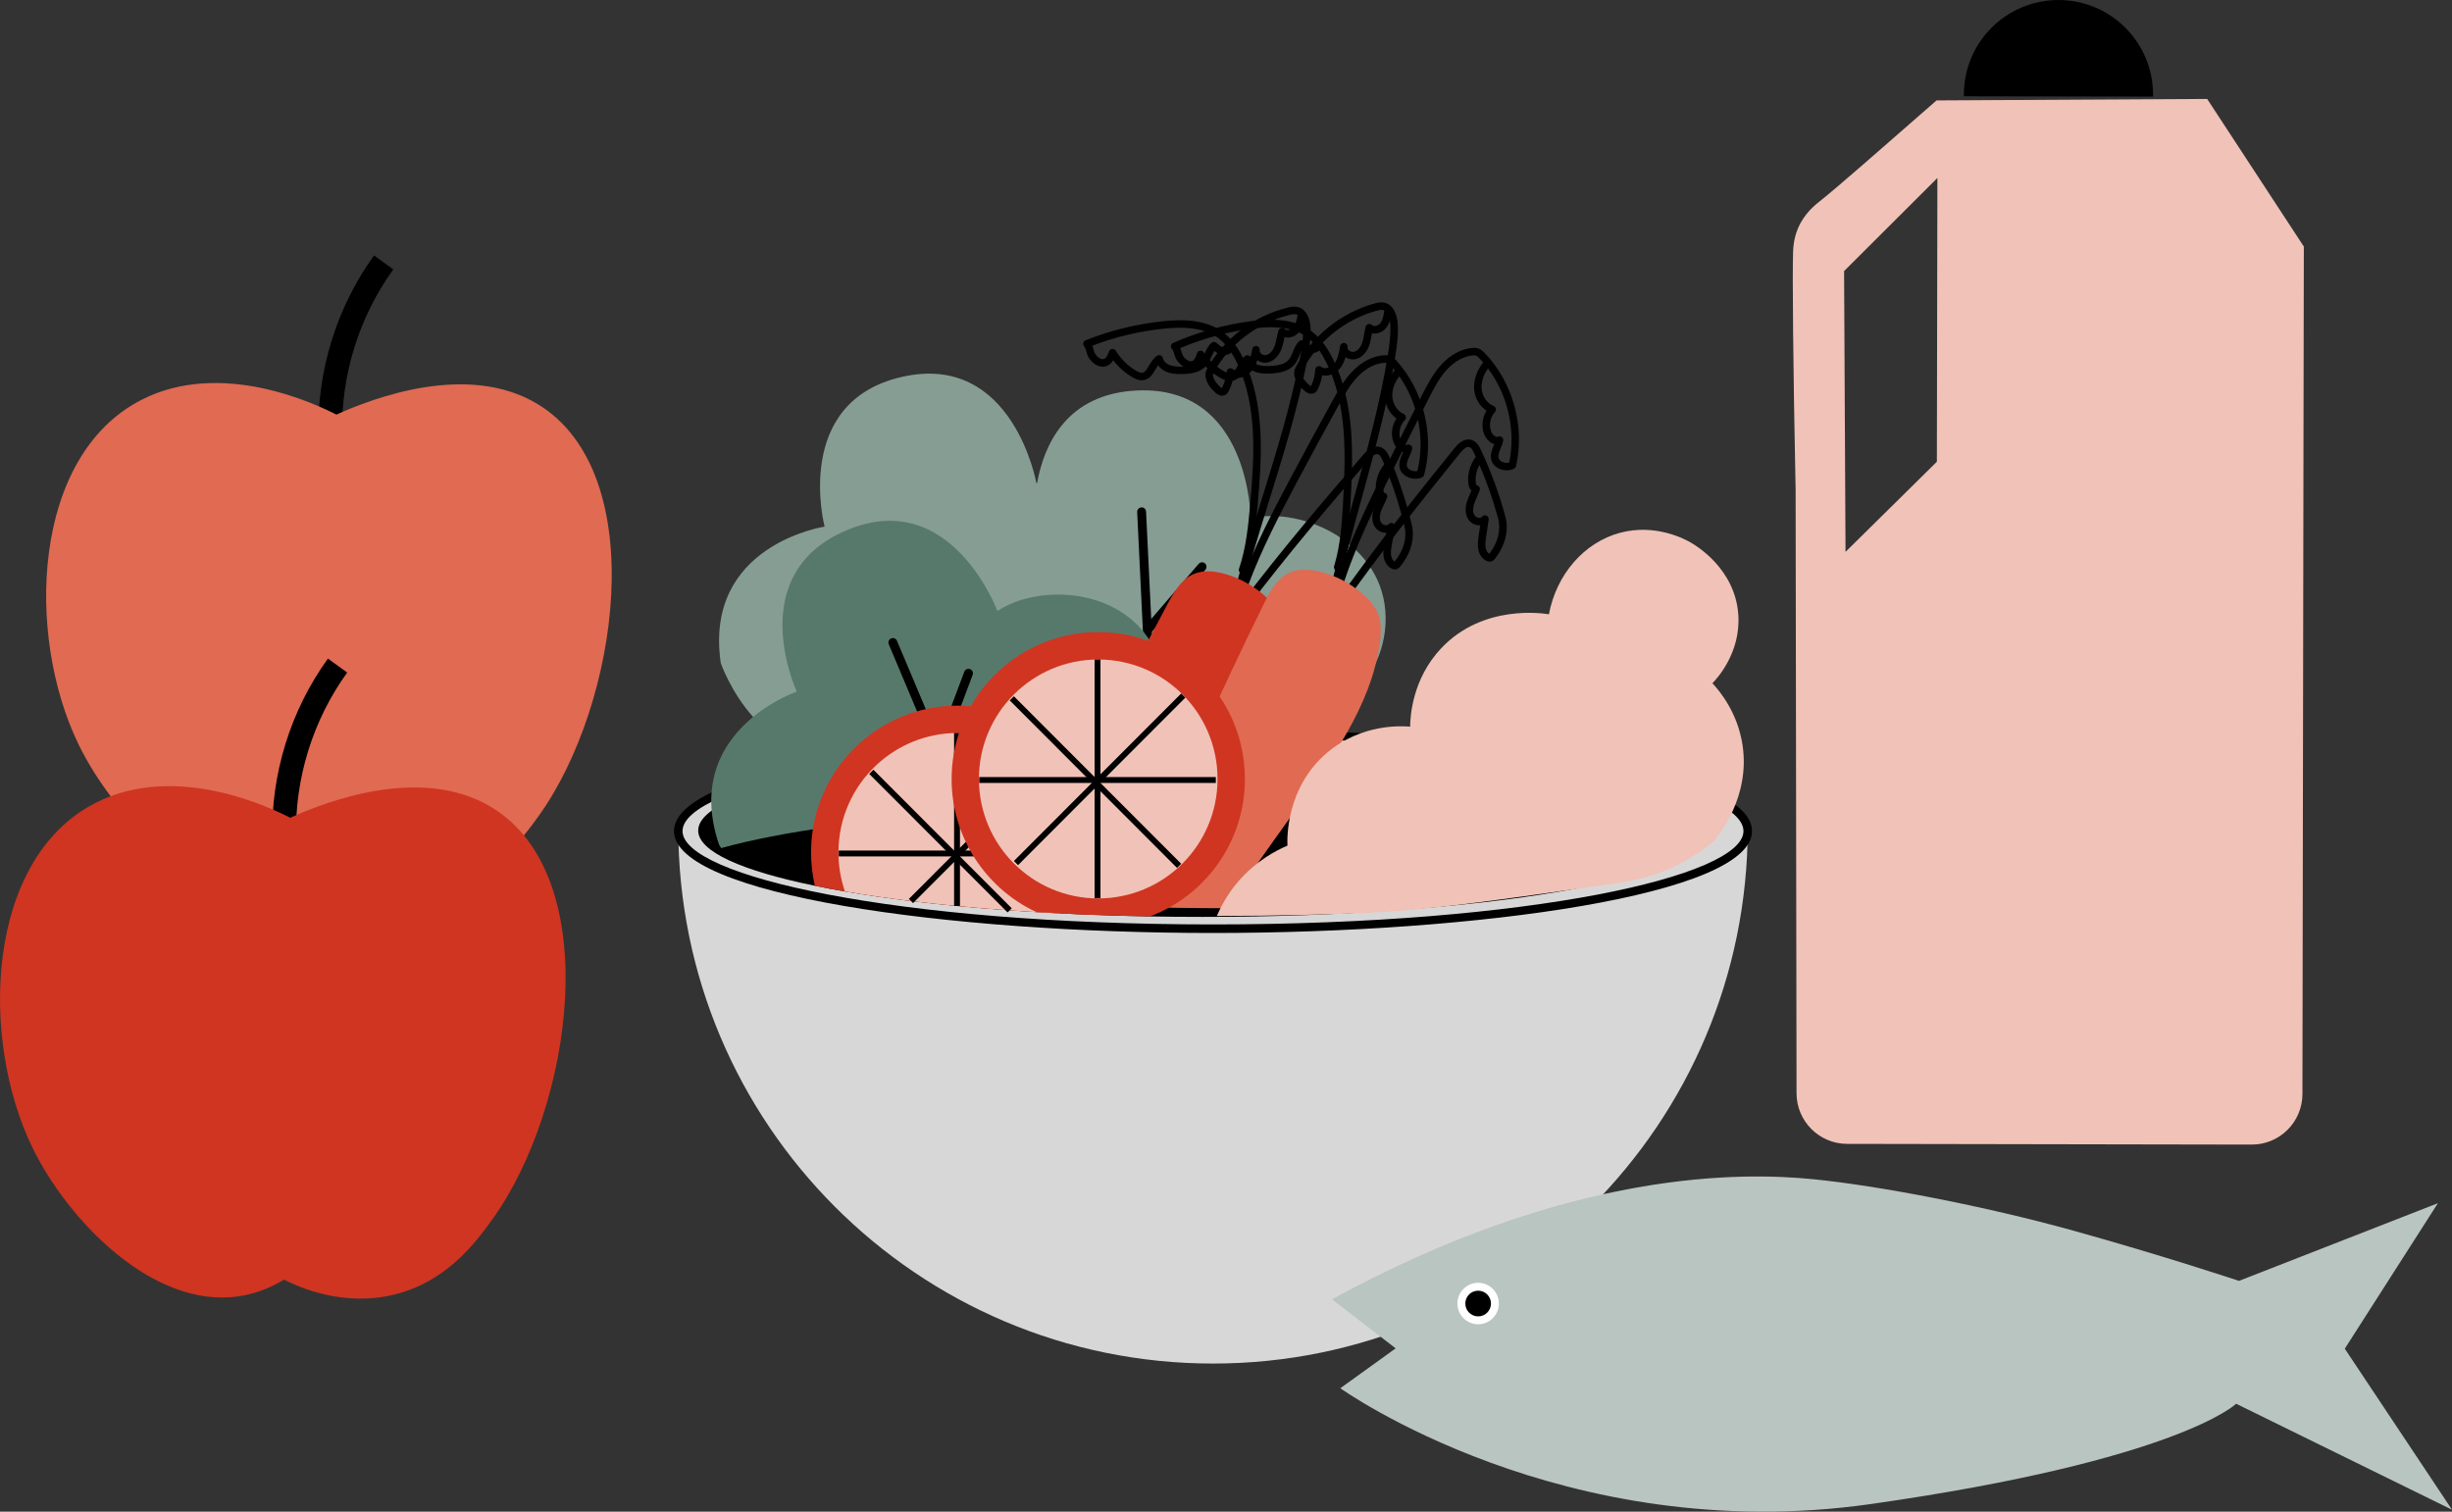
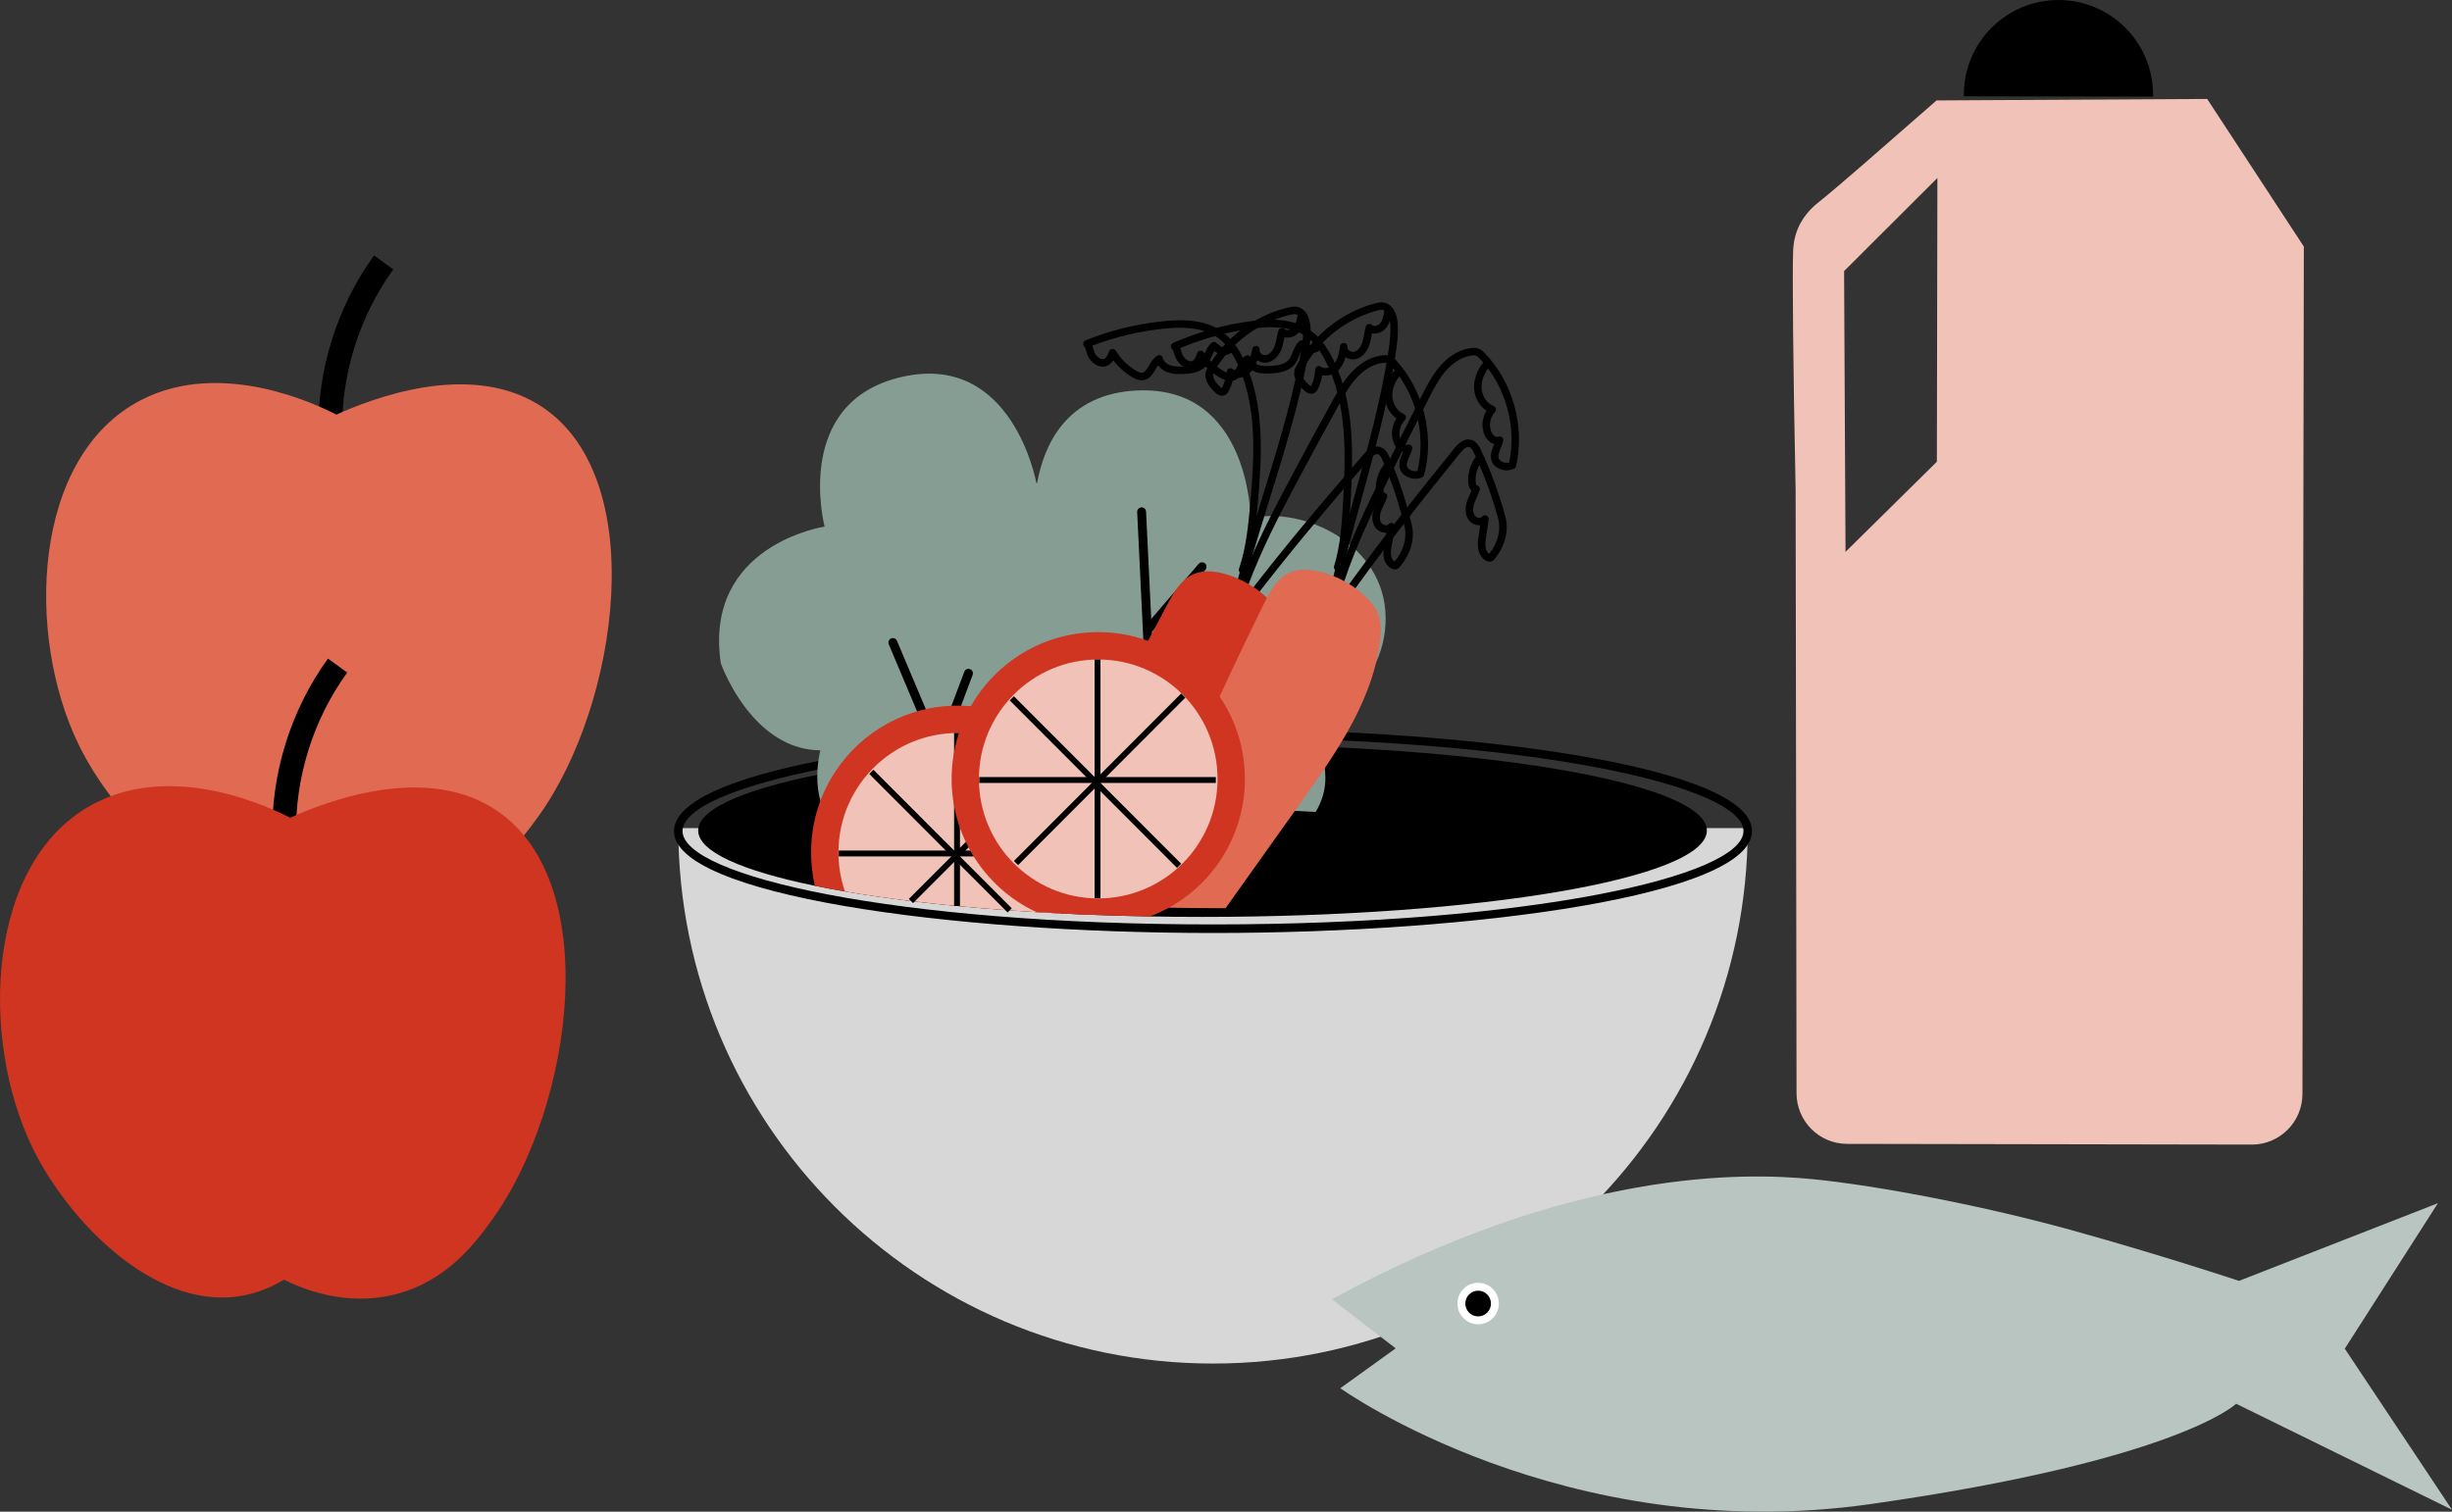
<svg xmlns="http://www.w3.org/2000/svg" version="1.1" id="Layer_1" x="0px" y="0px" width="120px" height="74px" viewBox="0 0 120 74" enable-background="new 0 0 120 74" xml:space="preserve">
  <rect x="0" y="0" width="120" height="74" fill="#333333" stroke="none" />
  <g>
    <g>
      <g>
        <path fill="#D8D7D7" d="M85.534,40.538c0,14.476-11.717,26.211-26.17,26.211s-26.17-11.735-26.17-26.211" />
      </g>
      <g>
        <g>
-           <ellipse fill="#D8D7D7" cx="59.364" cy="40.683" rx="26.17" ry="4.78" />
-         </g>
+           </g>
        <g>
          <path d="M59.364,45.672c-12.967,0-26.379-1.866-26.379-4.989s13.412-4.989,26.379-4.989c12.967,0,26.379,1.866,26.379,4.989      S72.331,45.672,59.364,45.672z M59.364,36.113c-15.529,0-25.961,2.363-25.961,4.57s10.432,4.57,25.961,4.57      c15.529,0,25.961-2.363,25.961-4.57S74.893,36.113,59.364,36.113z" />
        </g>
      </g>
      <g>
        <path d="M83.533,40.658c0,2.334-11.051,4.227-24.681,4.227c-0.871,0-1.73-0.007-2.578-0.023     c-0.987-0.017-1.957-0.045-2.905-0.082c-0.499-0.019-0.992-0.041-1.477-0.066c-0.395-0.02-0.788-0.041-1.175-0.066     c-0.44-0.025-0.875-0.054-1.304-0.084c-0.885-0.063-1.746-0.134-2.576-0.214c-0.779-0.074-1.531-0.156-2.255-0.243     c-1.154-0.141-2.236-0.297-3.232-0.469c-0.513-0.087-1.003-0.181-1.47-0.277c-3.566-0.732-5.711-1.675-5.711-2.704     c0-1.123,2.553-2.142,6.72-2.899c0.638-0.117,1.314-0.226,2.024-0.328c1.163-0.17,2.418-0.32,3.75-0.449     c0.058-0.007,0.116-0.013,0.174-0.017c0.397-0.039,0.801-0.074,1.213-0.109c0.596-0.05,1.207-0.096,1.83-0.138     c0.659-0.042,1.332-0.083,2.017-0.116c0.01,0,0.02-0.001,0.032-0.001c0.586-0.029,1.181-0.055,1.784-0.077     c0.586-0.022,1.179-0.039,1.78-0.052c1.099-0.026,2.22-0.039,3.36-0.039c0.161,0,0.323,0,0.483,0.001     c0.467,0.001,0.93,0.004,1.39,0.01C73.479,36.607,83.533,38.431,83.533,40.658z" />
      </g>
      <g>
        <g>
          <g>
            <path fill="#869D94" d="M58.136,28.548c-0.089,1.475-0.811,2.688-1.5,3.522c-0.138,0.169-0.275,0.32-0.404,0.457       c-0.5,0.523-0.9,0.81-0.9,0.81c0.513,0.585,0.837,1.145,1.019,1.672c0.096,0.277,0.153,0.546,0.174,0.804       c0.016,0.173,0.017,0.341,0.004,0.504c-0.013,0.189-0.045,0.373-0.089,0.55v0.001c-0.196,0.772-0.66,1.421-1.141,1.925       c-0.286,0.299-0.58,0.545-0.829,0.731c-1.576,0.02-3.11,0.066-4.59,0.134H49.88c-0.345,0.016-0.685,0.032-1.024,0.051       c-0.065,0.003-0.132,0.007-0.198,0.012c-0.112,0.006-0.224,0.012-0.336,0.019c-0.372,0.02-0.74,0.044-1.105,0.068       c-0.92,0.063-1.813,0.134-2.675,0.214c-1.338,0.124-2.6,0.268-3.773,0.431c-1.227-1.52-0.621-3.722-0.621-3.722       c-1.422-0.012-2.509-0.766-3.29-1.635c-1.083-1.203-1.583-2.63-1.583-2.63c-0.852-5.801,5.081-6.687,5.081-6.687       s-1.609-6.123,3.809-7.335c5.42-1.212,6.557,5.214,6.557,5.214c0.01-0.004,0.022-0.009,0.033-0.013       c2.379-0.997,6.657,0.106,7.306,3.677C58.139,27.748,58.16,28.158,58.136,28.548z" />
          </g>
          <g>
            <polyline fill="#869D94" points="45.413,24.257 45.834,26.145 45.835,26.145 46.106,27.361 47.369,33.033 48.106,36.337        48.299,37.207 48.788,39.402 48.856,39.709      " />
          </g>
          <g>
            <line fill="#869D94" x1="46.747" y1="29.804" x2="48.784" y2="26.402" />
          </g>
          <g>
            <line fill="#869D94" x1="47.743" y1="34.935" x2="42.756" y2="31.482" />
          </g>
          <g>
            <polyline fill="#869D94" points="52.599,35.373 49.881,39.658 49.88,39.658      " />
          </g>
          <g>
            <line fill="#869D94" x1="47.822" y1="34.85" x2="51.27" y2="29.413" />
          </g>
        </g>
        <g>
          <g>
            <path fill="#869D94" d="M64.099,35.696c1.057,1.731,0.888,3.067,0.289,4.051h-0.001c-1.726-0.103-3.539-0.173-5.416-0.208       c-0.789-0.015-1.592-0.023-2.403-0.025l-0.878,0.067l0.313-0.067c-0.515,0.001-1.025,0.004-1.531,0.01       c-1.576,0.02-3.11,0.066-4.59,0.134H49.88c-0.345,0.016-0.685,0.032-1.024,0.051c-0.065,0.003-0.132,0.007-0.198,0.012       c-0.112,0.006-0.224,0.012-0.336,0.019c-0.327-0.926-0.193-1.889-0.023-2.532c0.122-0.463,0.262-0.76,0.262-0.76       c-0.157-0.029-0.31-0.066-0.455-0.111c-0.641-0.197-1.176-0.54-1.618-0.96c-0.739-0.697-1.223-1.602-1.531-2.371       c-0.355-0.887-0.473-1.593-0.473-1.593c0.048-1.926,0.728-3.205,1.621-4.052c0.205-0.197,0.422-0.368,0.646-0.521       c1.752-1.197,3.879-1.147,3.879-1.147s-0.079-0.906,0.126-2.046c0.336-1.867,1.431-4.364,4.876-4.531       c5.545-0.268,5.573,6.258,5.573,6.258c2.511-0.601,6.576,1.217,6.608,4.864C67.845,33.883,64.099,35.696,64.099,35.696z" />
          </g>
          <g>
            <path d="M56.567,39.732c-0.116,0-0.212-0.091-0.218-0.208l-0.696-14.458c-0.006-0.121,0.087-0.223,0.207-0.229       c0.118-0.008,0.223,0.087,0.228,0.208l0.696,14.458c0.006,0.12-0.087,0.223-0.207,0.229       C56.574,39.732,56.571,39.732,56.567,39.732z" />
          </g>
          <g>
            <path d="M56.241,30.967c-0.05,0-0.101-0.017-0.142-0.053c-0.091-0.079-0.101-0.217-0.023-0.308l2.587-3.005       c0.079-0.091,0.217-0.101,0.308-0.023c0.091,0.079,0.101,0.217,0.023,0.308l-2.587,3.005       C56.363,30.942,56.303,30.967,56.241,30.967z" />
          </g>
          <g>
            <path d="M56.35,36.194c-0.055,0-0.11-0.021-0.153-0.063l-4.326-4.254c-0.086-0.084-0.087-0.223-0.003-0.309       c0.085-0.086,0.223-0.088,0.309-0.003l4.326,4.254c0.086,0.084,0.087,0.223,0.003,0.309       C56.463,36.172,56.406,36.194,56.35,36.194z" />
          </g>
          <g>
            <path d="M58.971,39.757c-0.052,0-0.105-0.019-0.146-0.057c-0.089-0.081-0.096-0.219-0.015-0.309l2.088-2.304       c0.081-0.089,0.219-0.096,0.308-0.015c0.089,0.081,0.096,0.219,0.015,0.309l-2.088,2.304       C59.089,39.733,59.03,39.757,58.971,39.757z" />
          </g>
          <g>
            <path d="M56.442,36.122c-0.052,0-0.105-0.019-0.146-0.057c-0.089-0.081-0.096-0.219-0.015-0.309l4.323-4.769       c0.081-0.089,0.219-0.096,0.308-0.015c0.089,0.081,0.096,0.219,0.015,0.309l-4.323,4.769       C56.56,36.098,56.501,36.122,56.442,36.122z" />
          </g>
        </g>
        <g>
          <g>
-             <path fill="#57796B" d="M56.812,35.496c-0.077,0.288-0.173,0.562-0.282,0.82c-0.032,0.083-0.068,0.162-0.105,0.24v0.001       c-0.57,1.249-1.346,2.052-1.346,2.052c0.077,0.061,0.151,0.122,0.221,0.183c0.278,0.239,0.51,0.481,0.702,0.721       c-0.515,0.001-1.025,0.004-1.531,0.01c-1.576,0.02-3.11,0.066-4.59,0.134H49.88c-0.345,0.016-0.685,0.032-1.024,0.051       c-0.065,0.003-0.132,0.007-0.198,0.012c-0.112,0.006-0.224,0.012-0.336,0.019c-0.372,0.02-0.74,0.044-1.105,0.068       c-0.92,0.063-1.813,0.134-2.675,0.214c-1.338,0.124-2.6,0.268-3.773,0.431c-2.155,0.299-4.011,0.658-5.477,1.064       c-0.068-0.106-0.103-0.169-0.103-0.169c-1.058-3.138,0.292-5.121,1.669-6.253c1.06-0.872,2.136-1.238,2.136-1.238       s-2.678-5.736,2.438-7.9c1.817-0.769,3.276-0.491,4.401,0.186h0.001c0.334,0.202,0.64,0.44,0.916,0.695       c0.413,0.382,0.76,0.804,1.047,1.21c0.688,0.979,1.016,1.864,1.016,1.864c1.919-1.276,5.659-1.169,7.354,1.29       c0.182,0.262,0.34,0.55,0.468,0.866c0.019,0.044,0.036,0.089,0.054,0.134C57.135,33.388,57.078,34.521,56.812,35.496z" />
-           </g>
+             </g>
          <g>
            <path d="M47.218,40.027c-0.085,0-0.166-0.05-0.201-0.134l-3.521-8.354c-0.047-0.111,0.005-0.239,0.116-0.286       c0.111-0.048,0.239,0.005,0.286,0.116l3.521,8.354c0.047,0.111-0.005,0.239-0.116,0.286       C47.275,40.021,47.246,40.027,47.218,40.027z" />
          </g>
          <g>
            <path d="M46.001,36.891c-0.026,0-0.052-0.004-0.077-0.014c-0.113-0.043-0.17-0.168-0.127-0.282l1.396-3.713       c0.043-0.113,0.169-0.17,0.281-0.127c0.113,0.043,0.17,0.168,0.127,0.282l-1.396,3.713       C46.172,36.837,46.089,36.891,46.001,36.891z" />
          </g>
          <g>
            <path d="M44.542,40.241c-0.03,0-0.061-0.006-0.09-0.02l-2.169-0.983c-0.11-0.05-0.158-0.179-0.109-0.289       c0.05-0.11,0.179-0.159,0.289-0.109l2.169,0.983c0.11,0.05,0.158,0.179,0.109,0.289C44.705,40.193,44.625,40.241,44.542,40.241       z" />
          </g>
          <g>
            <path d="M48.658,39.939c-0.027,0-0.055-0.005-0.082-0.016c-0.112-0.045-0.165-0.173-0.12-0.285l1.721-4.245       c0.045-0.112,0.173-0.165,0.284-0.12c0.112,0.045,0.165,0.173,0.12,0.285l-1.721,4.245       C48.826,39.888,48.745,39.939,48.658,39.939z" />
          </g>
        </g>
      </g>
      <g>
        <g>
          <path d="M60.81,28.087c-0.02,0-0.04-0.003-0.059-0.01c-0.096-0.033-0.147-0.137-0.114-0.233c0.354-1.035,0.459-2.19,0.542-3.119      c0.22-2.436,0.341-4.793-0.589-6.854c-0.103-0.227-0.211-0.43-0.326-0.609c-0.143,0.117-0.35,0.14-0.513,0.094      c-0.124-0.036-0.23-0.104-0.32-0.176c-0.053,0.081-0.095,0.176-0.14,0.276c-0.069,0.155-0.14,0.315-0.261,0.452      c-0.307,0.346-0.796,0.397-1.187,0.403c-0.226,0.004-0.488-0.002-0.735-0.099c-0.18-0.071-0.331-0.188-0.432-0.33      c-0.042,0.06-0.082,0.127-0.123,0.197c-0.14,0.236-0.298,0.503-0.625,0.536c-0.193,0.017-0.363-0.063-0.503-0.145      c-0.365-0.214-0.687-0.499-0.943-0.835c-0.072,0.116-0.166,0.216-0.303,0.273c-0.332,0.138-0.693-0.083-0.878-0.372      c-0.081-0.127-0.112-0.241-0.139-0.342c-0.026-0.097-0.046-0.173-0.109-0.252c-0.036-0.045-0.048-0.105-0.033-0.161      c0.015-0.056,0.055-0.102,0.109-0.123c1.23-0.491,2.522-0.807,3.841-0.938c0.813-0.08,1.993-0.113,2.868,0.531      c0.429,0.316,0.785,0.797,1.088,1.469c0.967,2.142,0.845,4.552,0.62,7.039c-0.086,0.948-0.192,2.128-0.561,3.205      C60.957,28.039,60.886,28.087,60.81,28.087z M54.45,17.081c0.063,0,0.123,0.033,0.156,0.088      c0.247,0.404,0.594,0.744,1.003,0.984c0.09,0.052,0.193,0.103,0.282,0.096c0.135-0.013,0.219-0.145,0.345-0.357      c0.1-0.169,0.213-0.359,0.394-0.478c0.051-0.033,0.115-0.039,0.171-0.016c0.056,0.023,0.097,0.073,0.109,0.132      c0.035,0.169,0.194,0.286,0.331,0.34c0.186,0.073,0.406,0.078,0.597,0.074c0.316-0.004,0.706-0.04,0.918-0.28      c0.084-0.095,0.141-0.223,0.201-0.358c0.082-0.185,0.167-0.377,0.336-0.524c0.07-0.061,0.175-0.06,0.244,0.003      c0.1,0.091,0.203,0.186,0.316,0.218c0.075,0.022,0.165,0.002,0.194-0.042c-0.134-0.165-0.277-0.302-0.429-0.415      c-0.773-0.569-1.862-0.536-2.614-0.462c-1.214,0.12-2.406,0.402-3.545,0.837c0.025,0.062,0.041,0.121,0.056,0.177      c0.023,0.086,0.043,0.16,0.093,0.239c0.102,0.159,0.29,0.29,0.429,0.232c0.114-0.048,0.182-0.208,0.241-0.368      c0.024-0.066,0.084-0.112,0.154-0.119C54.438,17.081,54.444,17.081,54.45,17.081z" />
        </g>
        <g>
          <path d="M60.921,28.754c-0.021,0-0.043-0.004-0.064-0.011c-0.095-0.035-0.143-0.141-0.108-0.236      c0.649-1.747,1.498-3.387,2.384-5.053c0.683-1.285,1.384-2.577,2.083-3.841c0.261-0.472,0.557-1.007,0.973-1.438      c0.474-0.492,1.044-0.771,1.606-0.787c0.278-0.005,0.429,0.135,0.551,0.27c1.332,1.474,1.862,3.668,1.351,5.589      c-0.014,0.052-0.05,0.096-0.099,0.119c-0.224,0.106-0.522,0.09-0.759-0.039c-0.195-0.106-0.322-0.278-0.348-0.47      c-0.034-0.253,0.066-0.48,0.155-0.68c0.007-0.016,0.014-0.032,0.021-0.048c-0.018-0.006-0.036-0.012-0.055-0.02      c-0.18-0.078-0.34-0.254-0.416-0.462c-0.141-0.384-0.08-0.825,0.147-1.16c-0.325-0.229-0.546-0.628-0.57-1.057      c-0.025-0.442,0.149-0.917,0.477-1.301c0.002-0.003,0.005-0.005,0.007-0.008c-0.06-0.074-0.121-0.146-0.185-0.216      c-0.108-0.12-0.164-0.156-0.268-0.149c-0.465,0.013-0.945,0.253-1.352,0.675c-0.383,0.397-0.666,0.909-0.916,1.361      c-0.698,1.262-1.398,2.552-2.08,3.835c-0.879,1.655-1.722,3.282-2.364,5.008C61.065,28.708,60.995,28.754,60.921,28.754z       M68.932,21.76c0.043,0,0.086,0.016,0.12,0.045c0.053,0.046,0.075,0.119,0.056,0.188c-0.032,0.118-0.081,0.227-0.128,0.333      c-0.076,0.17-0.147,0.331-0.127,0.481c0.014,0.103,0.106,0.167,0.16,0.197c0.108,0.059,0.243,0.078,0.353,0.055      c0.386-1.567,0.043-3.313-0.881-4.637c-0.238,0.302-0.364,0.658-0.345,0.987c0.021,0.379,0.244,0.723,0.555,0.856      c0.056,0.024,0.096,0.074,0.108,0.134c0.011,0.06-0.008,0.122-0.051,0.165c-0.242,0.242-0.329,0.635-0.212,0.956      c0.041,0.111,0.129,0.214,0.216,0.251c0.051,0.022,0.083,0.013,0.102,0.005C68.882,21.765,68.907,21.76,68.932,21.76z" />
        </g>
        <g>
          <path d="M60.477,29.667c-0.015,0-0.03-0.002-0.045-0.006c-0.098-0.025-0.158-0.124-0.134-0.223      c0.419-1.679,0.941-3.358,1.445-4.982c0.692-2.226,1.407-4.528,1.861-6.848c0.094-0.482,0.185-0.995,0.17-1.511      c-0.002-0.056-0.007-0.115-0.015-0.174c-0.046,0.13-0.112,0.257-0.212,0.367c-0.133,0.145-0.336,0.236-0.532,0.236      c-0.001,0-0.001,0-0.002,0c-0.052,0-0.102-0.007-0.15-0.019c-0.007,0.031-0.013,0.063-0.02,0.095      c-0.033,0.158-0.067,0.322-0.128,0.483c-0.136,0.358-0.395,0.605-0.692,0.662c-0.166,0.031-0.348-0.012-0.493-0.114      c-0.06,0.189-0.146,0.377-0.283,0.536c-0.211,0.246-0.573,0.392-0.887,0.314c-0.043,0.229-0.12,0.452-0.226,0.657      c-0.036,0.07-0.082,0.142-0.165,0.188c-0.142,0.08-0.316,0.045-0.478-0.097c-0.451-0.396-0.607-0.835-0.418-1.175      c0.83-1.493,2.318-2.616,3.98-3.005c0.128-0.03,0.277-0.059,0.43-0.029c0.464,0.09,0.644,0.608,0.658,1.062      c0.017,0.554-0.082,1.113-0.176,1.593c-0.458,2.34-1.176,4.651-1.871,6.886c-0.503,1.619-1.024,3.293-1.44,4.962      C60.634,29.612,60.559,29.667,60.477,29.667z M63.35,15.379c-0.067,0-0.142,0.016-0.213,0.032      c-1.562,0.365-2.962,1.421-3.742,2.825c-0.116,0.209,0.11,0.518,0.34,0.72c0.026,0.023,0.047,0.035,0.061,0.042      c0.003-0.006,0.008-0.014,0.014-0.026c0.124-0.239,0.2-0.507,0.221-0.776c0.005-0.068,0.048-0.128,0.111-0.155      c0.063-0.027,0.135-0.016,0.188,0.027c0.175,0.143,0.483,0.046,0.641-0.138c0.193-0.224,0.258-0.553,0.315-0.843      c0-0.002,0.001-0.004,0.001-0.006c0.02-0.099,0.117-0.162,0.216-0.144c0.099,0.02,0.163,0.116,0.144,0.216      c0,0.001,0,0.002-0.001,0.003c-0.012,0.063,0.03,0.115,0.055,0.142c0.067,0.068,0.171,0.104,0.255,0.088      c0.202-0.039,0.348-0.249,0.418-0.432c0.051-0.133,0.081-0.276,0.112-0.428c0.024-0.114,0.048-0.232,0.083-0.349      c0.019-0.064,0.071-0.112,0.135-0.127c0.065-0.015,0.132,0.007,0.177,0.056c0.031,0.034,0.072,0.051,0.136,0.052      c0.093,0,0.198-0.047,0.261-0.116c0.13-0.142,0.177-0.35,0.224-0.606c0.001-0.006,0.003-0.012,0.004-0.018      c-0.028-0.016-0.058-0.028-0.091-0.035C63.394,15.381,63.372,15.379,63.35,15.379z" />
        </g>
        <g>
          <path d="M60.836,29.897c-0.038,0-0.077-0.012-0.11-0.037c-0.081-0.061-0.097-0.176-0.036-0.257      c1.985-2.636,4.146-5.164,6.015-7.327c0.112-0.13,0.454-0.525,0.859-0.386c0.264,0.091,0.38,0.364,0.443,0.51      c0.454,1.058,0.818,2.163,1.084,3.285c0.164,0.691-0.054,1.449-0.598,2.082c-0.058,0.067-0.137,0.105-0.223,0.107      c-0.002,0-0.004,0-0.006,0c-0.146,0-0.27-0.101-0.349-0.186c-0.266-0.287-0.235-0.692-0.162-1.087l0.096-0.52      c-0.015,0-0.031,0.001-0.046,0c-0.201-0.009-0.394-0.112-0.504-0.271c-0.157-0.226-0.183-0.548-0.07-0.884      c0.046-0.137,0.108-0.264,0.168-0.386c0.027-0.056,0.054-0.11,0.078-0.164c-0.08-0.084-0.131-0.212-0.142-0.369      c-0.032-0.456,0.121-0.928,0.412-1.281c-0.025-0.06-0.05-0.12-0.076-0.179c-0.06-0.14-0.129-0.274-0.226-0.308      c-0.114-0.039-0.269,0.055-0.462,0.279c-1.866,2.158-4.022,4.68-6,7.308C60.947,29.872,60.892,29.897,60.836,29.897z       M68.092,25.599c0.026,0,0.053,0.006,0.078,0.017c0.076,0.035,0.118,0.118,0.103,0.2l-0.157,0.851      c-0.056,0.301-0.085,0.602,0.071,0.771c0.023,0.025,0.044,0.043,0.061,0.054c0.444-0.534,0.622-1.159,0.489-1.722      c-0.213-0.897-0.49-1.783-0.826-2.642c-0.153,0.254-0.229,0.557-0.209,0.852c0.006,0.081,0.03,0.132,0.042,0.142      c0.054,0.009,0.098,0.039,0.126,0.087c0.028,0.047,0.029,0.103,0.01,0.155c-0.044,0.118-0.098,0.229-0.15,0.336      c-0.057,0.117-0.111,0.228-0.15,0.343c-0.036,0.106-0.105,0.372,0.023,0.556c0.045,0.065,0.133,0.111,0.219,0.114      c0.042,0.004,0.096-0.005,0.131-0.047C67.987,25.622,68.039,25.599,68.092,25.599z" />
        </g>
        <g>
          <path fill="#CF3521" d="M62.753,31.636c-0.262,1.577-0.928,3.024-1.769,4.392c-0.691,1.126-1.502,2.199-2.3,3.246      c-1.303,1.71-2.607,3.418-3.911,5.127c-1.614-0.052-3.174-0.131-4.66-0.234c0.23-0.577,0.461-1.15,0.709-1.705      c0.909-2.034,1.851-4.052,2.825-6.055c0.045-0.093,0.09-0.186,0.137-0.28c1.079-2.209,2.2-4.396,3.358-6.563      c0.31-0.578,0.664-1.194,1.263-1.458c0.483-0.211,1.041-0.153,1.547-0.009c0.276,0.079,0.547,0.182,0.805,0.307      c0.064,0.031,0.127,0.064,0.189,0.098c0.19,0.102,0.375,0.217,0.551,0.344c0.204,0.147,0.397,0.31,0.577,0.488      c0.272,0.266,0.516,0.572,0.641,0.933C62.866,30.703,62.828,31.18,62.753,31.636z" />
        </g>
      </g>
      <g>
        <g>
          <path d="M65.467,27.955c-0.018,0-0.036-0.002-0.054-0.008c-0.097-0.03-0.151-0.133-0.122-0.229      c0.32-1.046,0.386-2.204,0.439-3.135c0.139-2.442,0.182-4.802-0.816-6.831c-0.11-0.224-0.225-0.423-0.346-0.598      c-0.139,0.121-0.345,0.152-0.51,0.111c-0.125-0.032-0.233-0.096-0.326-0.166c-0.05,0.082-0.089,0.18-0.13,0.28      c-0.064,0.157-0.129,0.319-0.247,0.461c-0.295,0.357-0.782,0.424-1.173,0.442c-0.226,0.011-0.487,0.015-0.738-0.074      c-0.183-0.064-0.337-0.177-0.443-0.315c-0.04,0.061-0.078,0.13-0.117,0.201c-0.132,0.24-0.281,0.513-0.607,0.556      c-0.192,0.026-0.364-0.05-0.508-0.128c-0.372-0.201-0.703-0.476-0.97-0.803c-0.068,0.118-0.159,0.221-0.294,0.283      c-0.328,0.149-0.696-0.06-0.89-0.343c-0.085-0.124-0.12-0.237-0.15-0.337c-0.029-0.095-0.052-0.171-0.118-0.249      c-0.037-0.044-0.052-0.104-0.039-0.16c0.013-0.056,0.052-0.103,0.105-0.127c1.214-0.532,2.495-0.89,3.808-1.064      c0.809-0.108,1.989-0.179,2.884,0.436c0.439,0.302,0.811,0.77,1.137,1.432c1.037,2.109,0.995,4.521,0.853,7.014      c-0.054,0.951-0.122,2.134-0.454,3.222C65.618,27.904,65.545,27.955,65.467,27.955z M58.758,17.166      c0.061,0,0.119,0.031,0.153,0.083c0.26,0.396,0.618,0.724,1.035,0.949c0.092,0.049,0.197,0.099,0.285,0.087      c0.135-0.018,0.215-0.152,0.334-0.369c0.094-0.172,0.2-0.366,0.378-0.491c0.05-0.035,0.113-0.043,0.17-0.021      c0.057,0.021,0.099,0.07,0.114,0.128c0.041,0.168,0.203,0.28,0.342,0.329c0.189,0.067,0.408,0.063,0.599,0.054      c0.316-0.015,0.704-0.064,0.908-0.31c0.081-0.098,0.133-0.227,0.189-0.365c0.076-0.188,0.155-0.382,0.318-0.535      c0.068-0.063,0.173-0.066,0.244-0.005c0.103,0.088,0.209,0.179,0.323,0.208c0.076,0.02,0.165-0.003,0.193-0.048      c-0.14-0.16-0.287-0.293-0.442-0.4c-0.791-0.543-1.879-0.473-2.628-0.374c-1.209,0.161-2.39,0.481-3.515,0.954      c0.027,0.061,0.045,0.12,0.061,0.175c0.026,0.085,0.048,0.158,0.101,0.236c0.107,0.155,0.3,0.28,0.437,0.217      c0.113-0.051,0.175-0.213,0.228-0.375c0.022-0.067,0.08-0.115,0.15-0.124C58.742,17.166,58.75,17.166,58.758,17.166z" />
        </g>
        <g>
          <path d="M65.6,28.618c-0.019,0-0.039-0.003-0.058-0.009c-0.096-0.032-0.148-0.136-0.116-0.233      c0.591-1.768,1.385-3.435,2.215-5.13c0.639-1.305,1.297-2.62,1.954-3.908c0.245-0.48,0.523-1.025,0.925-1.47      c0.458-0.507,1.019-0.805,1.579-0.84c0.276-0.018,0.433,0.121,0.559,0.251c1.38,1.429,1.983,3.604,1.536,5.541      c-0.012,0.053-0.047,0.097-0.095,0.122c-0.22,0.113-0.518,0.108-0.76-0.013c-0.199-0.1-0.331-0.267-0.364-0.459      c-0.042-0.252,0.051-0.482,0.133-0.684c0.007-0.016,0.013-0.033,0.02-0.049c-0.018-0.005-0.037-0.011-0.055-0.018      c-0.183-0.071-0.348-0.243-0.431-0.448c-0.153-0.379-0.107-0.822,0.108-1.165c-0.332-0.218-0.566-0.61-0.604-1.038      c-0.039-0.441,0.119-0.921,0.434-1.316c0.002-0.003,0.005-0.006,0.007-0.008c-0.062-0.072-0.126-0.142-0.192-0.21      c-0.112-0.116-0.171-0.145-0.273-0.14c-0.464,0.029-0.936,0.284-1.33,0.72c-0.369,0.409-0.635,0.931-0.87,1.391      c-0.657,1.286-1.313,2.599-1.952,3.902c-0.824,1.683-1.612,3.338-2.196,5.084C65.748,28.569,65.677,28.618,65.6,28.618z       M73.387,21.361c0.041,0,0.082,0.014,0.116,0.041c0.055,0.045,0.079,0.117,0.063,0.185c-0.028,0.119-0.074,0.23-0.117,0.337      c-0.07,0.173-0.136,0.336-0.111,0.485c0.017,0.102,0.112,0.164,0.166,0.191c0.11,0.055,0.245,0.07,0.354,0.043      c0.334-1.579-0.066-3.313-1.035-4.605c-0.228,0.31-0.341,0.67-0.312,0.998c0.034,0.378,0.268,0.715,0.584,0.838      c0.057,0.022,0.099,0.071,0.112,0.131c0.013,0.06-0.004,0.122-0.045,0.166c-0.234,0.249-0.308,0.645-0.18,0.963      c0.044,0.109,0.136,0.209,0.224,0.243c0.052,0.02,0.083,0.01,0.102,0.001C73.333,21.367,73.36,21.361,73.387,21.361z" />
        </g>
        <g>
          <path d="M65.186,29.545c-0.013,0-0.026-0.001-0.039-0.004c-0.099-0.021-0.162-0.119-0.141-0.218      c0.363-1.692,0.829-3.387,1.279-5.027c0.618-2.248,1.257-4.572,1.634-6.907c0.078-0.485,0.152-1.001,0.119-1.516      c-0.004-0.056-0.011-0.115-0.021-0.173c-0.042,0.132-0.103,0.261-0.199,0.374c-0.128,0.15-0.329,0.247-0.525,0.253      c-0.052,0.002-0.103-0.003-0.151-0.014c-0.006,0.031-0.011,0.063-0.017,0.096c-0.028,0.16-0.057,0.325-0.112,0.487      c-0.124,0.362-0.375,0.618-0.669,0.685c-0.164,0.038-0.349-0.001-0.497-0.097c-0.054,0.191-0.134,0.381-0.265,0.545      c-0.203,0.253-0.56,0.411-0.876,0.343c-0.036,0.23-0.105,0.456-0.205,0.664c-0.021,0.045-0.065,0.137-0.158,0.193      c-0.14,0.085-0.315,0.055-0.481-0.081c-0.464-0.381-0.634-0.814-0.457-1.16c0.78-1.52,2.23-2.692,3.878-3.135      c0.126-0.034,0.274-0.069,0.429-0.044c0.467,0.075,0.664,0.586,0.693,1.04c0.035,0.553-0.045,1.114-0.123,1.597      c-0.38,2.354-1.022,4.688-1.642,6.946c-0.449,1.635-0.914,3.325-1.274,5.007C65.347,29.486,65.271,29.545,65.186,29.545z       M67.605,15.169c-0.071,0-0.15,0.019-0.226,0.04c-1.55,0.417-2.913,1.519-3.647,2.948c-0.109,0.213,0.127,0.514,0.363,0.708      c0.027,0.022,0.048,0.034,0.063,0.04c0.003-0.006,0.007-0.015,0.013-0.026c0.116-0.243,0.183-0.514,0.195-0.783      c0.003-0.069,0.044-0.129,0.106-0.158c0.062-0.029,0.135-0.021,0.189,0.021c0.18,0.138,0.484,0.03,0.636-0.159      c0.185-0.23,0.239-0.561,0.287-0.854c0-0.002,0.001-0.004,0.001-0.005c0.017-0.1,0.111-0.166,0.211-0.151      c0.1,0.017,0.167,0.111,0.151,0.211c0,0.001,0,0.002-0.001,0.003c-0.01,0.063,0.033,0.114,0.06,0.139      c0.069,0.066,0.176,0.099,0.258,0.08c0.2-0.045,0.34-0.26,0.403-0.446c0.046-0.135,0.071-0.279,0.098-0.431      c0.02-0.115,0.041-0.234,0.072-0.352c0.017-0.064,0.067-0.114,0.131-0.131c0.064-0.016,0.132,0.003,0.178,0.05      c0.032,0.034,0.079,0.047,0.137,0.047c0.093-0.003,0.196-0.053,0.258-0.125c0.125-0.146,0.165-0.355,0.204-0.613      c0.001-0.006,0.002-0.012,0.004-0.018c-0.028-0.015-0.059-0.026-0.092-0.031C67.639,15.17,67.622,15.169,67.605,15.169z" />
        </g>
        <g>
          <path d="M65.553,29.763c-0.036,0-0.073-0.011-0.105-0.033c-0.083-0.058-0.103-0.173-0.045-0.256      c1.894-2.698,3.971-5.298,5.769-7.523c0.108-0.134,0.436-0.539,0.846-0.414c0.266,0.082,0.392,0.35,0.46,0.494      c0.488,1.043,0.89,2.135,1.192,3.247c0.186,0.685-0.006,1.45-0.529,2.1c-0.055,0.069-0.133,0.109-0.219,0.114      c-0.15,0.013-0.278-0.09-0.361-0.174c-0.313-0.317-0.238-0.814-0.198-1.081l0.079-0.523c-0.015,0.001-0.031,0.001-0.046,0.001      c-0.201-0.002-0.397-0.1-0.513-0.255c-0.165-0.221-0.201-0.542-0.099-0.881c0.042-0.139,0.099-0.267,0.155-0.392      c0.026-0.057,0.05-0.112,0.073-0.167c-0.083-0.082-0.138-0.208-0.154-0.364c-0.047-0.455,0.09-0.932,0.369-1.294      c-0.027-0.059-0.054-0.118-0.082-0.177c-0.065-0.138-0.138-0.27-0.236-0.3c-0.114-0.035-0.267,0.064-0.453,0.294      c-1.794,2.22-3.867,4.814-5.754,7.503C65.668,29.736,65.611,29.763,65.553,29.763z M72.675,25.226      c0.024,0,0.049,0.005,0.072,0.015c0.077,0.033,0.121,0.113,0.109,0.196l-0.129,0.855c-0.046,0.302-0.065,0.604,0.096,0.768      c0.024,0.024,0.046,0.041,0.062,0.052c0.426-0.549,0.583-1.18,0.432-1.737c-0.242-0.889-0.548-1.766-0.913-2.613      c-0.145,0.259-0.211,0.565-0.18,0.859c0.008,0.08,0.035,0.131,0.047,0.14c0.055,0.007,0.099,0.036,0.128,0.083      c0.029,0.047,0.032,0.102,0.015,0.155c-0.04,0.119-0.09,0.232-0.139,0.341c-0.053,0.119-0.104,0.232-0.139,0.348      c-0.032,0.107-0.093,0.375,0.042,0.555c0.047,0.063,0.136,0.106,0.222,0.107c0.041,0.002,0.096-0.008,0.129-0.052      C72.566,25.251,72.62,25.226,72.675,25.226z" />
        </g>
        <g>
          <path fill="#E06A52" d="M67.532,31.437c-0.209,1.585-0.827,3.054-1.623,4.448c-0.653,1.148-1.428,2.247-2.191,3.32      c-1.245,1.752-2.492,3.502-3.739,5.254c-1.615,0.001-3.176-0.025-4.665-0.079c0.21-0.584,0.423-1.165,0.653-1.728      c0.841-2.063,1.716-4.112,2.623-6.145c0.042-0.095,0.084-0.189,0.127-0.284c1.005-2.244,2.053-4.467,3.139-6.671      c0.29-0.588,0.624-1.215,1.214-1.499c0.475-0.227,1.035-0.187,1.546-0.06c0.279,0.069,0.552,0.164,0.815,0.28      c0.065,0.028,0.129,0.06,0.192,0.091c0.194,0.096,0.382,0.204,0.562,0.325c0.208,0.14,0.407,0.297,0.593,0.468      c0.281,0.257,0.535,0.555,0.672,0.912C67.615,30.501,67.593,30.979,67.532,31.437z" />
        </g>
      </g>
      <g>
-         <path fill="#F1C2B7" d="M75.803,30.072c-0.241-0.043-3.215-0.519-5.27,1.66c-1.428,1.515-1.514,3.359-1.522,3.84     c-0.393-0.034-2.36-0.163-4.054,1.266c-2.044,1.724-1.964,4.259-1.95,4.557c-0.571,0.244-1.534,0.748-2.391,1.737     c-0.538,0.622-0.865,1.24-1.065,1.706c2.979,0.001,5.494-0.074,7.389-0.154c2.852-0.121,5.938-0.56,12.11-1.439     c0.698-0.099,2.163-0.323,3.712-1.268c0.5-0.305,0.878-0.606,1.112-0.805c0.252-0.296,1.793-2.165,1.403-4.711     c-0.239-1.559-1.082-2.593-1.471-3.015c0.205-0.211,1.395-1.483,1.266-3.358c-0.155-2.24-2.059-3.376-2.326-3.529     c-0.26-0.149-1.707-0.945-3.455-0.48C77.527,26.549,76.172,28.114,75.803,30.072z" />
-       </g>
+         </g>
      <g>
        <g>
          <g>
            <path fill="#CF3521" d="M53.712,39.555c-0.102-0.322-0.225-0.633-0.369-0.933c-0.071-0.149-0.147-0.296-0.23-0.438       c-0.33-0.584-0.741-1.117-1.217-1.583c-0.823-0.811-1.839-1.423-2.975-1.76c-0.452-0.135-0.923-0.227-1.409-0.271       c-0.212-0.017-0.426-0.028-0.643-0.028c-2.498,0-4.697,1.278-5.981,3.217c-0.756,1.137-1.195,2.503-1.195,3.971       c0,0.561,0.064,1.108,0.186,1.632c0.467,0.096,0.957,0.189,1.47,0.277c0.996,0.172,2.078,0.328,3.232,0.469       c0.724,0.087,1.476,0.169,2.255,0.243c0.83,0.08,1.691,0.151,2.576,0.214c0.429,0.031,0.864,0.06,1.304,0.084       c0.387,0.025,0.779,0.045,1.175,0.066c0.486,0.025,0.978,0.047,1.477,0.066c0.122-0.258,0.228-0.526,0.318-0.799       c0.009-0.026,0.017-0.051,0.025-0.077c0.218-0.686,0.334-1.417,0.334-2.174C54.047,40.972,53.93,40.241,53.712,39.555z" />
          </g>
        </g>
        <g>
          <path fill="#F1C2B7" d="M52.711,41.729c0,0.731-0.134,1.431-0.379,2.076c-0.119,0.317-0.267,0.62-0.439,0.909      c-0.395-0.02-0.788-0.041-1.175-0.066c-0.44-0.025-0.875-0.054-1.304-0.084c-0.885-0.063-1.746-0.134-2.576-0.214      c-0.779-0.074-1.531-0.156-2.255-0.243c-1.154-0.141-2.236-0.297-3.232-0.469c-0.206-0.598-0.318-1.241-0.318-1.909      c0-1.701,0.724-3.231,1.881-4.299c1.034-0.955,2.411-1.541,3.924-1.549h0.093c0.468,0.004,0.922,0.066,1.358,0.175      c0.568,0.141,1.104,0.365,1.592,0.661c0.632,0.382,1.188,0.881,1.634,1.466c0.336,0.441,0.612,0.93,0.813,1.456      C52.574,40.289,52.711,40.992,52.711,41.729z" />
        </g>
        <g>
          <rect x="41.049" y="41.636" width="11.577" height="0.288" />
        </g>
        <g>
          <rect x="46.693" y="35.881" width="0.288" height="8.469" />
        </g>
        <g>
          <polygon points="44.684,44.209 44.48,44.005 50.93,37.546 51.133,37.749     " />
        </g>
        <g>
          <polygon points="49.312,44.666 42.541,37.885 42.744,37.681 49.515,44.463     " />
        </g>
      </g>
      <g>
        <g>
          <path fill="#CF3521" d="M60.924,38.133c0,3.078-1.932,5.705-4.649,6.729c-0.987-0.017-1.957-0.045-2.905-0.082      c-0.499-0.019-0.992-0.041-1.477-0.066c-0.395-0.02-0.788-0.041-1.175-0.066c-1.319-0.614-2.419-1.621-3.155-2.869      c-0.081-0.138-0.16-0.281-0.231-0.427c-0.204-0.405-0.371-0.831-0.494-1.276c-0.173-0.619-0.266-1.271-0.266-1.945      c0-0.392,0.031-0.776,0.092-1.15c0.044-0.271,0.102-0.536,0.174-0.795c0.029-0.103,0.06-0.205,0.093-0.306      c0.151-0.46,0.347-0.898,0.583-1.312c1.237-2.165,3.565-3.624,6.234-3.624c3.382,0,6.218,2.343,6.977,5.497      C60.855,36.984,60.924,37.55,60.924,38.133z" />
        </g>
        <g>
          <ellipse fill="#F1C2B7" cx="53.747" cy="38.132" rx="5.839" ry="5.848" />
        </g>
        <g>
          <rect x="47.925" y="38.039" width="11.577" height="0.288" />
        </g>
        <g>
          <rect x="53.569" y="32.284" width="0.288" height="11.685" />
        </g>
        <g>
          <polygon points="49.823,42.35 49.62,42.147 57.806,33.948 58.009,34.152     " />
        </g>
        <g>
          <polygon points="57.603,42.486 49.417,34.287 49.62,34.084 57.806,42.282     " />
        </g>
      </g>
    </g>
    <g>
      <path d="M15.586,21.285c-0.077-3.127,0.889-6.245,2.72-8.78l0.942,0.683c-1.683,2.329-2.571,5.194-2.5,8.068L15.586,21.285z" />
    </g>
    <g>
      <path fill="#E06A52" d="M16.463,20.295c-0.937-0.477-5.6-2.741-9.544-0.72C1.554,22.324,1.248,31.093,3.84,36.432    c1.737,3.578,5.892,7.88,10.057,7.298c0.965-0.135,1.733-0.505,2.258-0.822c0.81,0.406,2.959,1.344,5.439,0.72    c2.529-0.637,3.935-2.528,4.755-3.666c3.96-5.493,5.559-16.794-0.034-20.18C22.861,17.69,18.169,19.527,16.463,20.295z" />
    </g>
    <g>
      <path fill="#B9C5C0" d="M65.595,67.957c0,0,10.909,7.814,25.96,5.67c15.051-2.144,17.882-4.91,17.882-4.91L120,73.904    l-5.247-7.883l4.557-7.122l-9.735,3.803c0,0-3.677-1.227-8.121-2.463c-4.341-1.207-9.555-2.202-12.73-2.515    c-3.343-0.329-11.764-0.547-23.543,5.878c1.041,0.801,2.082,1.602,3.123,2.403C67.4,66.655,66.498,67.306,65.595,67.957z" />
    </g>
    <g>
      <g>
        <path fill="#F1C2B7" d="M112.73,22.73l0.019-10.66c-1.577-2.409-3.154-4.818-4.731-7.227c-4.415,0.024-8.829,0.048-13.244,0.073     c-2.788,2.437-4.824,4.228-5.72,4.94c-0.211,0.168-0.749,0.586-1.061,1.321c-0.208,0.491-0.231,0.923-0.239,1.128     c-0.039,1.085-0.002,5.573,0.123,11.678c0.015,9.842,0.03,19.684,0.045,29.526c-0.002,1.37,1.105,2.484,2.473,2.486l19.806,0.035     c1.368,0.002,2.478-1.107,2.48-2.477C112.698,43.278,112.714,33.004,112.73,22.73z M94.79,22.602     c-1.49,1.471-2.981,2.942-4.471,4.413c-0.023-4.582-0.047-9.163-0.07-13.745l4.566-4.557L94.79,22.602z" />
      </g>
    </g>
    <g>
      <path d="M105.37,4.73l-9.259-0.016l0-0.092c0.005-2.557,2.081-4.626,4.637-4.621l0,0c2.557,0.005,4.626,2.081,4.621,4.637    L105.37,4.73z" />
    </g>
    <g>
      <path d="M13.329,41.02c-0.077-3.127,0.889-6.246,2.72-8.78l0.942,0.683c-1.683,2.329-2.571,5.194-2.5,8.068L13.329,41.02z" />
    </g>
    <g>
      <path fill="#CF3521" d="M14.205,40.03c-0.937-0.477-5.6-2.741-9.544-0.72c-5.364,2.749-5.671,11.518-3.079,16.857    c1.737,3.578,5.892,7.88,10.057,7.298c0.965-0.135,1.733-0.505,2.258-0.822c0.81,0.406,2.959,1.344,5.439,0.72    c2.529-0.637,3.935-2.528,4.755-3.666c3.96-5.493,5.559-16.794-0.034-20.18C20.604,37.425,15.911,39.262,14.205,40.03z" />
    </g>
    <g>
      <circle cx="72.34" cy="63.811" r="0.822" />
      <path fill="#FFFFFF" d="M72.34,64.827c-0.559,0-1.014-0.456-1.014-1.016c0-0.56,0.455-1.015,1.014-1.015s1.014,0.456,1.014,1.015    C73.354,64.371,72.899,64.827,72.34,64.827z M72.34,63.182c-0.346,0-0.628,0.282-0.628,0.629c0,0.347,0.282,0.629,0.628,0.629    s0.628-0.282,0.628-0.629C72.968,63.464,72.686,63.182,72.34,63.182z" />
    </g>
  </g>
</svg>